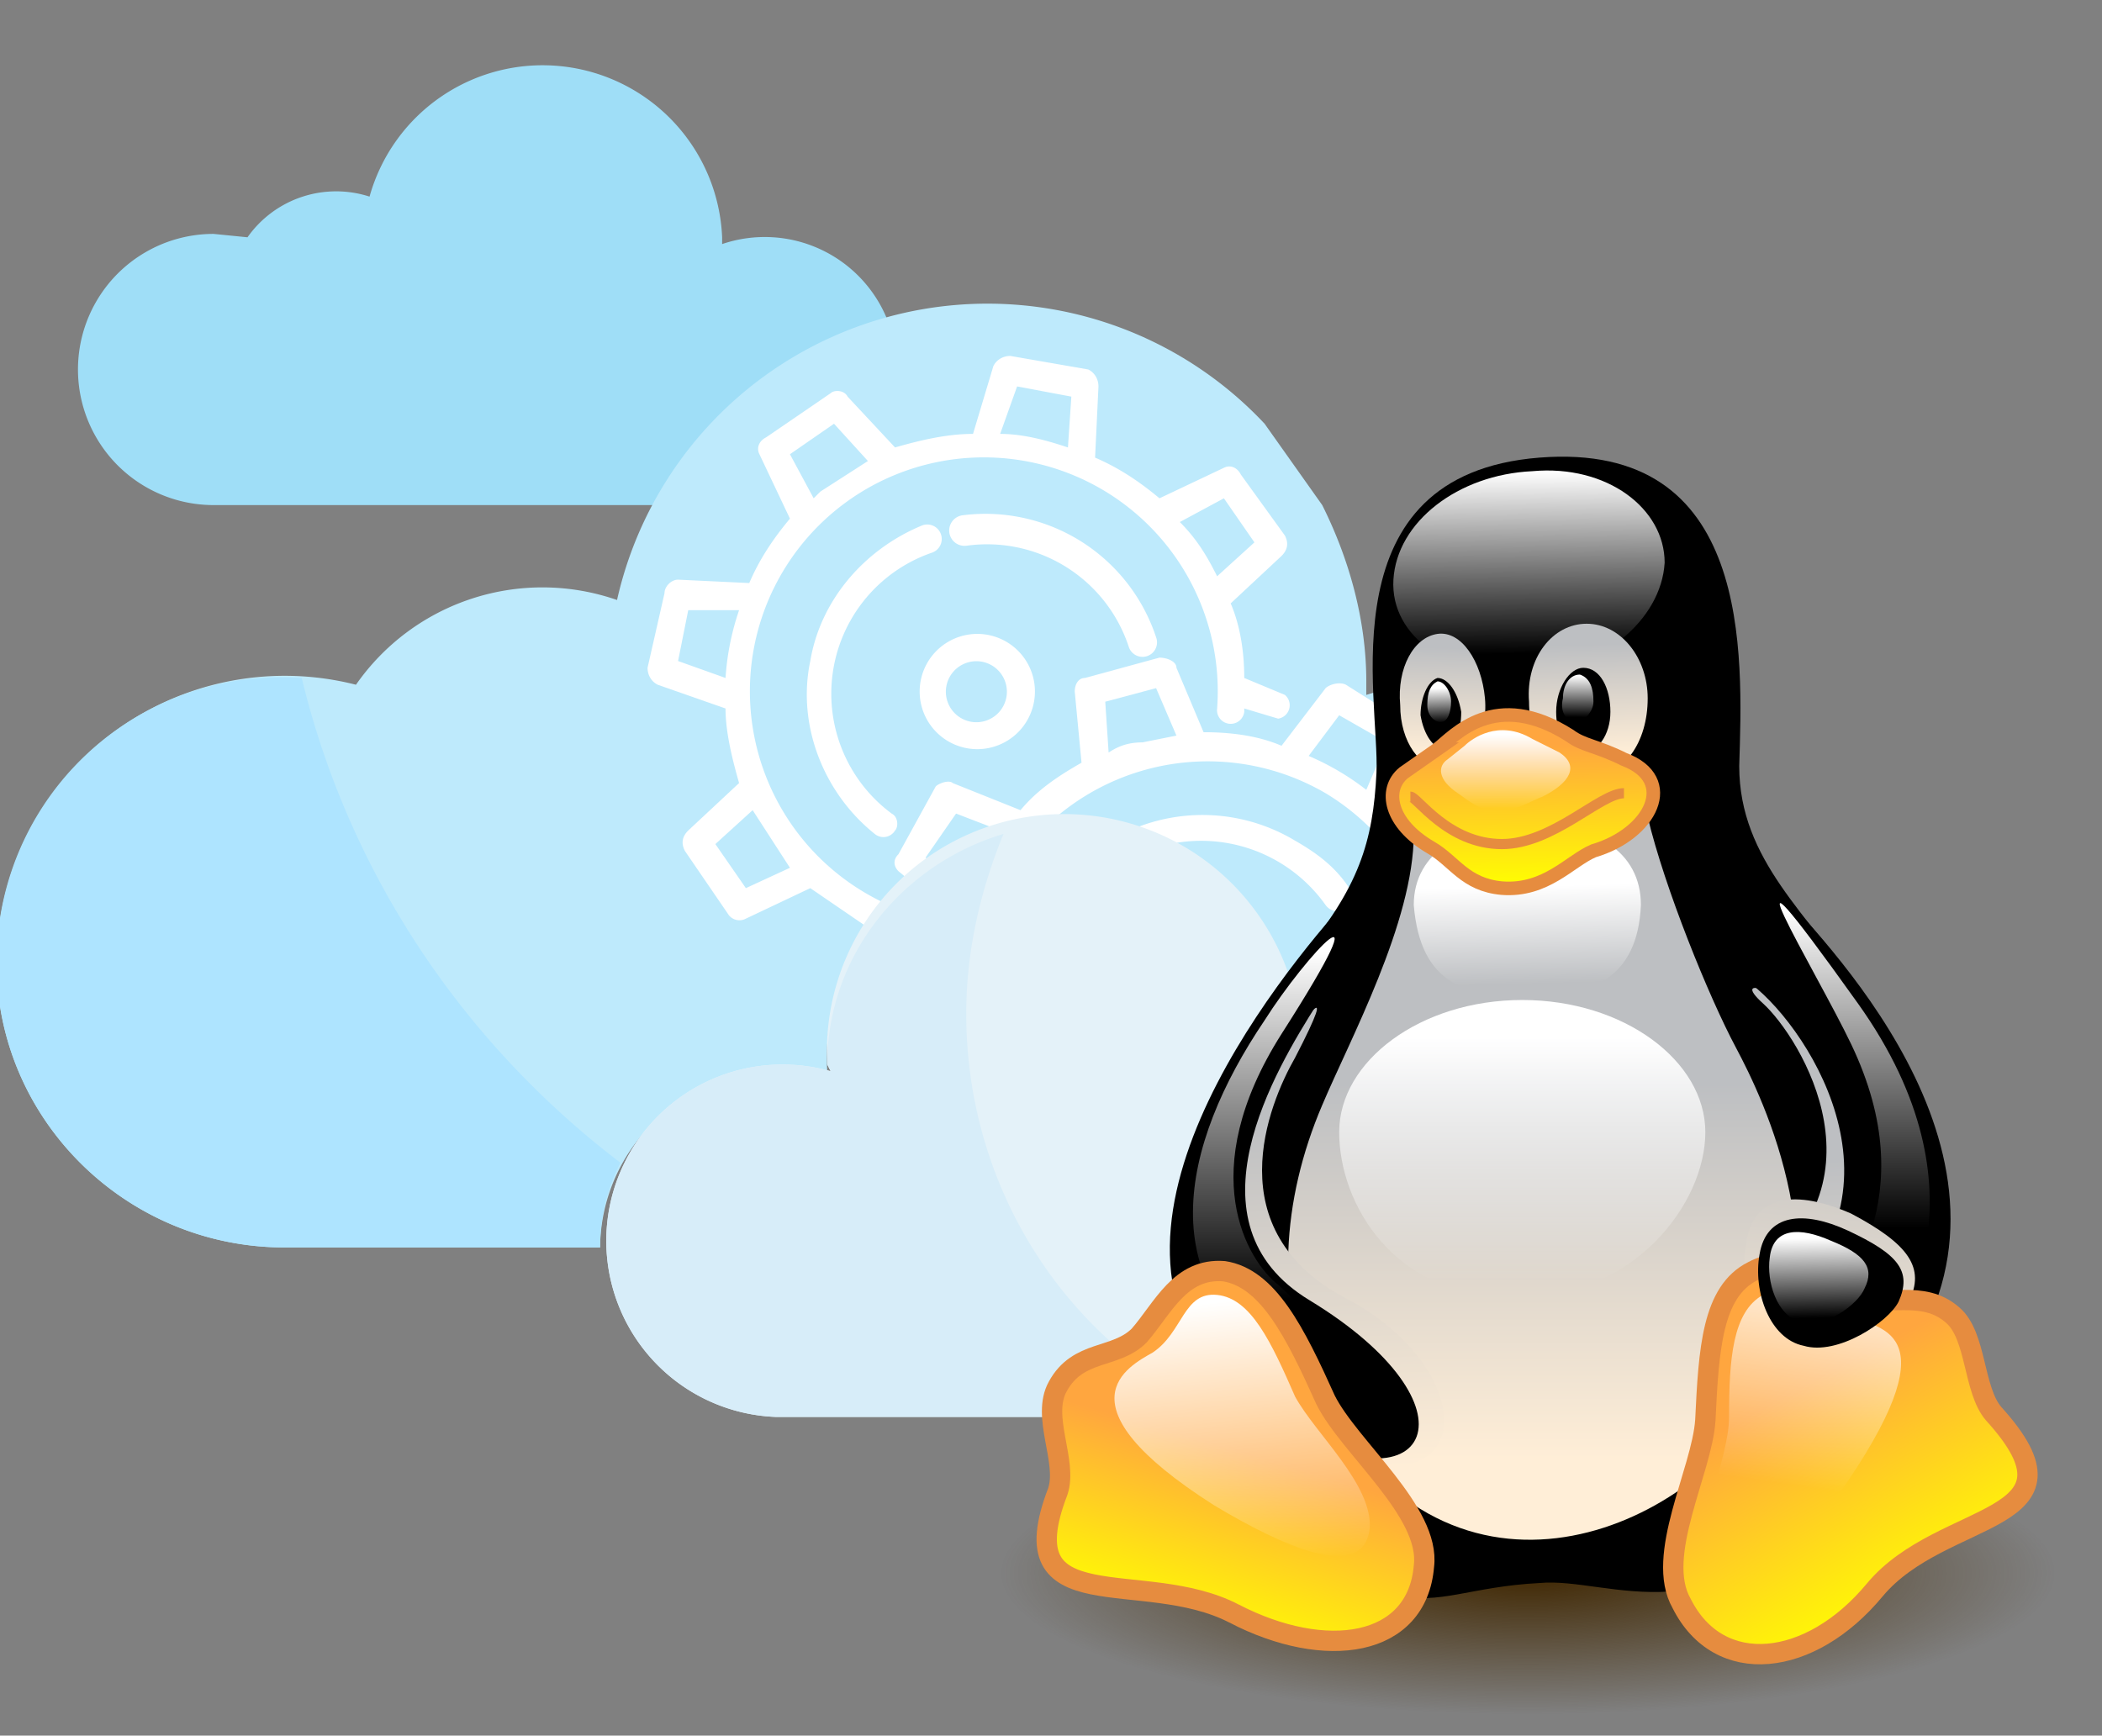
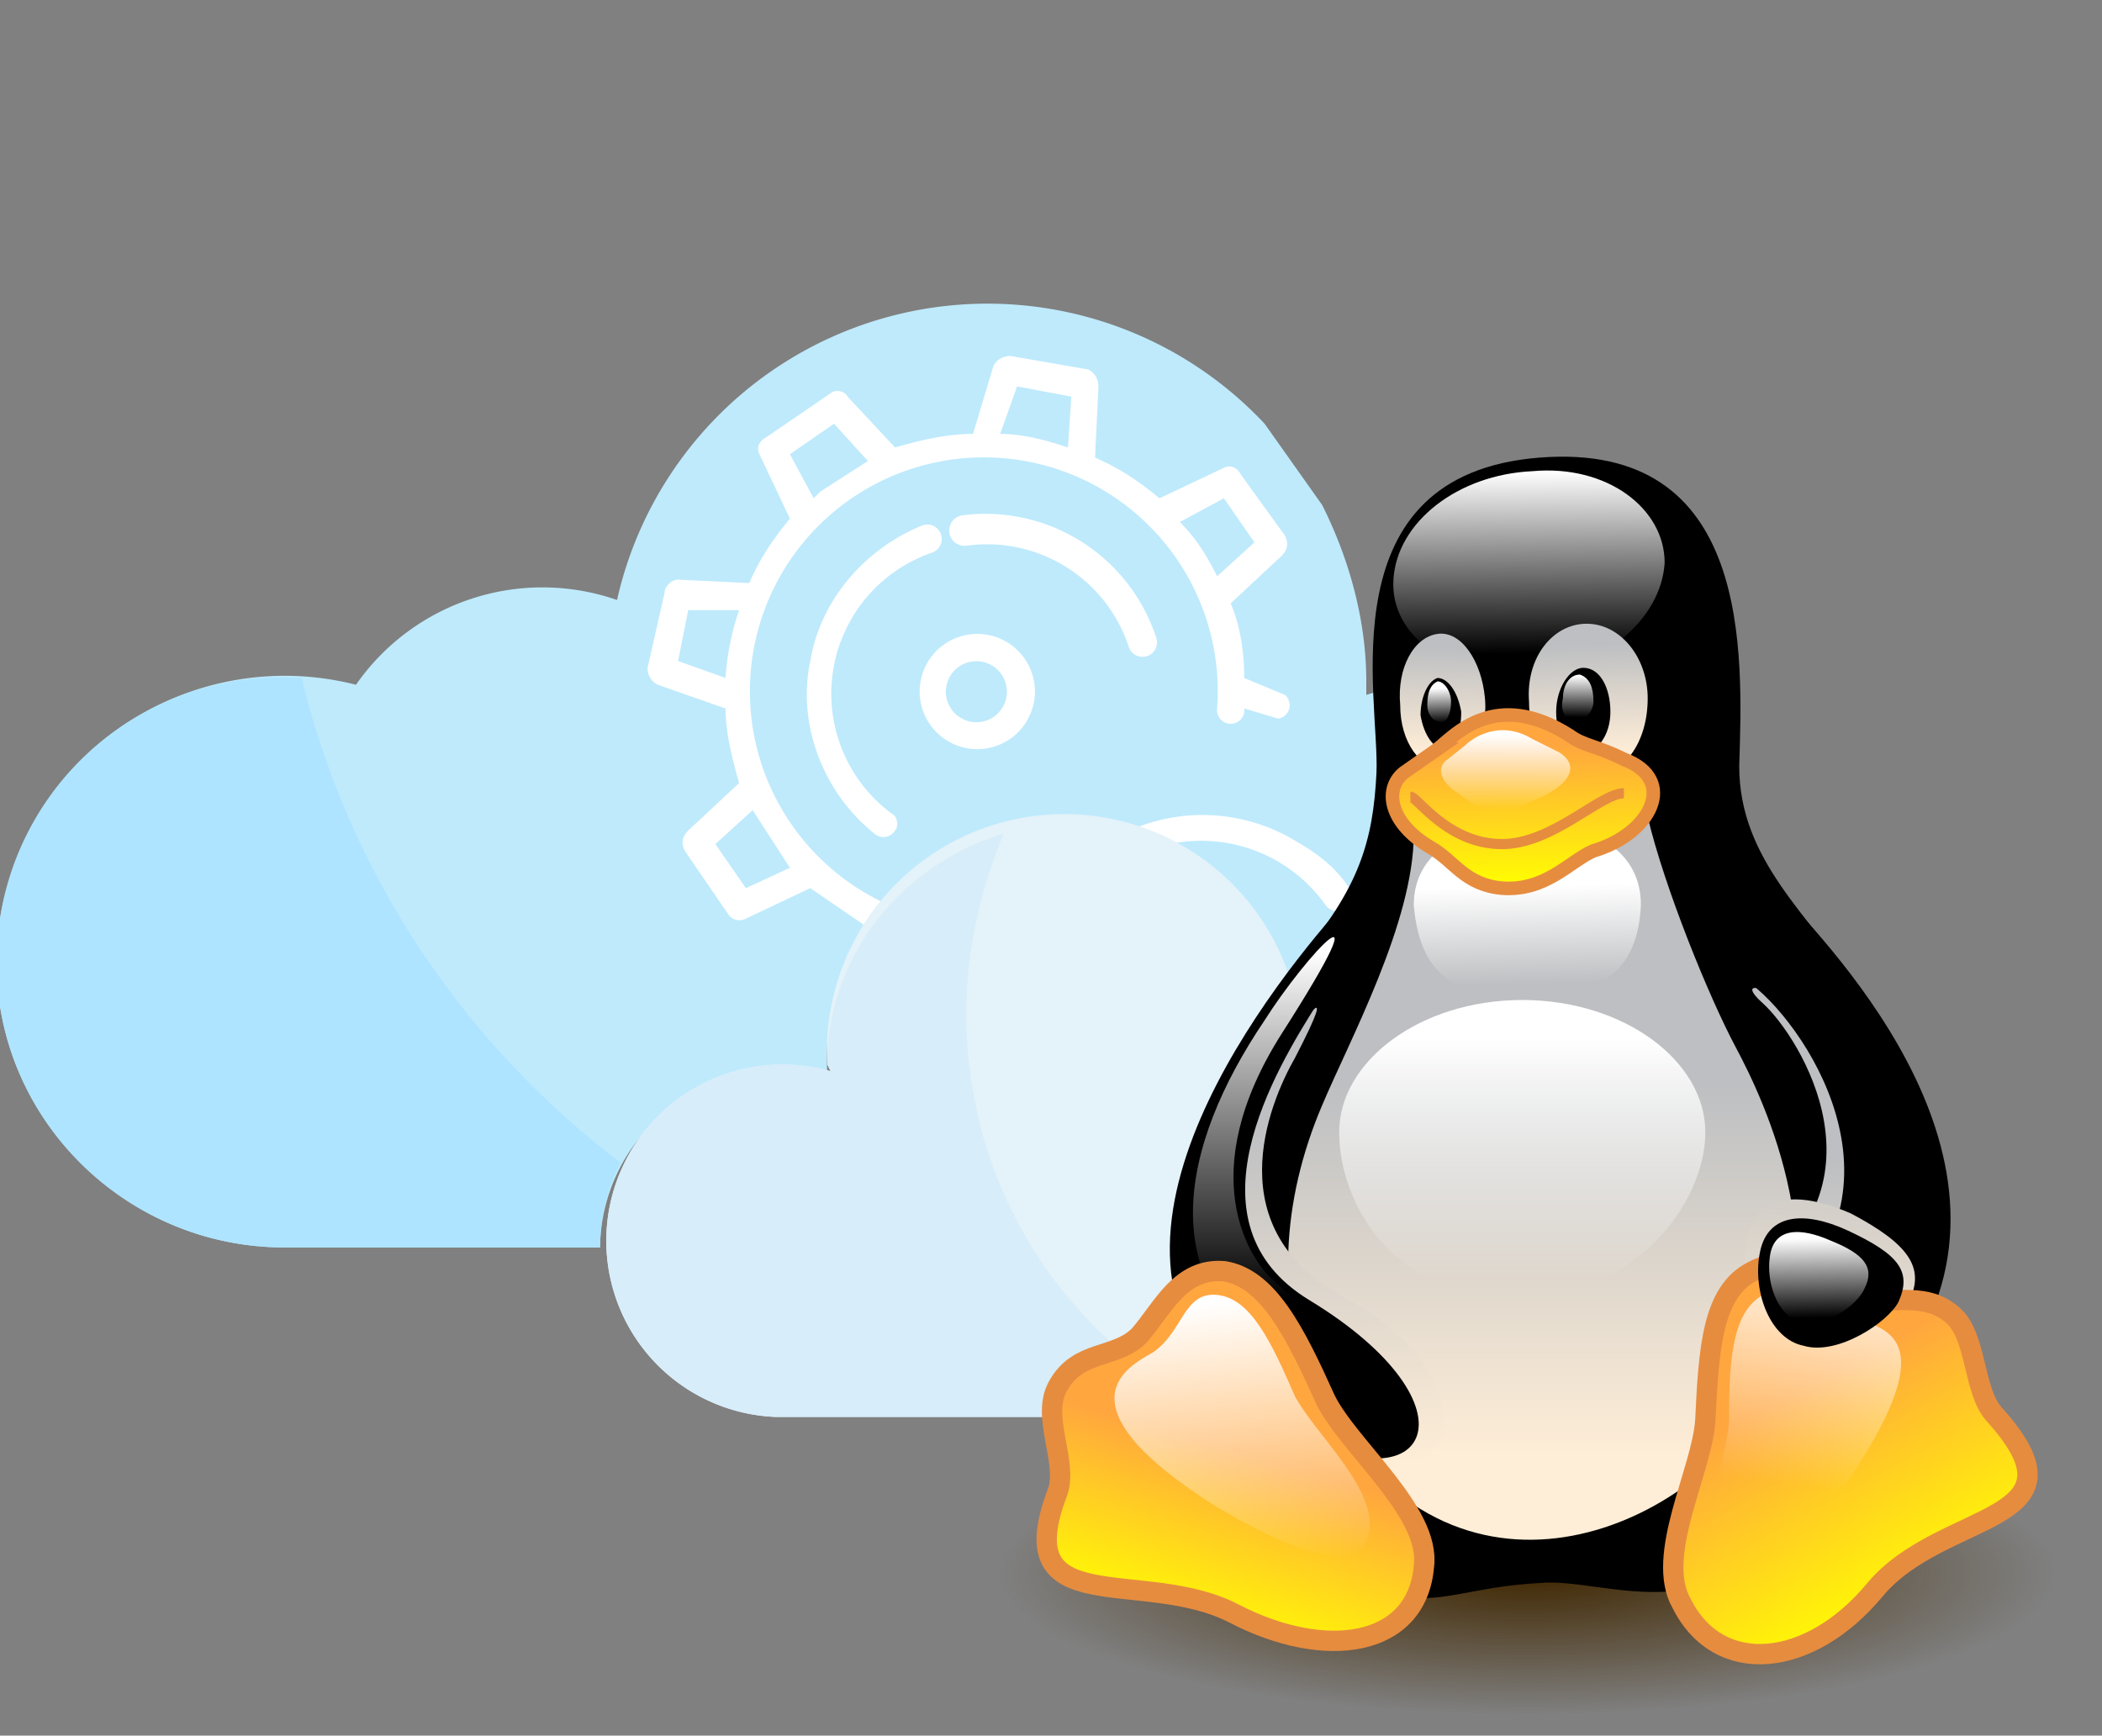
<svg xmlns="http://www.w3.org/2000/svg" version="1" width="620" height="512">
  <rect width="100%" height="100%" fill="#808080" stroke="none" />
-   <path fill="#9FDEF7" d="M155 149h39c14-26 38-46 68-54a39 39 0 0 0-49-23v-2a53 53 0 0 0-104-12 32 32 0 0 0-36 12l-10-1a40 40 0 0 0 0 80h63" />
  <path fill="#BEEAFC" d="M373 125a112 112 0 0 0-191 52 67 67 0 0 0-77 25A85 85 0 0 0-1 284c0 46 38 84 85 84h93a52 52 0 0 1 68-49l-1-3a70 70 0 0 1 139-15 42 42 0 0 1 48 16 53 53 0 0 1 59 24c13-15 21-35 21-56a83 83 0 0 0-108-80v-4c0-18-5-36-13-52" />
  <path fill="#AEE4FF" d="M89 200a84 84 0 0 0-90 84c0 46 38 84 85 84h93c0-9 2-17 6-25-46-35-80-85-94-143z" />
  <path fill="#FFF" d="M341 188a53 53 0 0 0-57-36 4 4 0 1 0 1 9 44 44 0 0 1 48 30 4 4 0 1 0 8-3zM263 240a44 44 0 0 1 12-77 4 4 0 0 0-3-8c-17 7-30 22-33 40-4 19 4 39 19 51a4 4 0 0 0 6-1c1-1 1-4-1-5z" />
  <path fill="#FFF" d="M294 188a17 17 0 1 0-6 33 17 17 0 0 0 6-33zm-5 25a9 9 0 1 1 3-17 9 9 0 0 1-3 17z" />
  <path fill="#FFF" d="M379 205l-12-5c0-7-1-15-4-22l15-14c2-2 2-4 1-6l-13-18c-1-2-3-3-5-2l-19 9c-6-5-12-9-19-12l1-21c0-2-1-4-3-5l-23-4c-2 0-4 1-5 3l-6 20c-8 0-16 2-23 4l-14-15c-1-2-4-2-5-1l-19 13c-2 1-3 3-2 5l9 19c-5 6-9 12-12 19l-21-1c-2 0-4 2-4 4l-5 22c0 2 1 4 3 5l20 7c0 7 2 15 4 22l-15 14c-2 2-2 4-1 6l13 19a4 4 0 0 0 5 1l19-9 19 13v16a4 4 0 0 0 8 1v-14l7 1a4 4 0 0 0 1-8 69 69 0 1 1 85-62 4 4 0 0 0 8 1v-1l10 3a4 4 0 0 0 2-7zm-165-5l-14-5 3-15h15a77 77 0 0 0-4 20zm19 56l-13 6-9-13 11-10 11 17zm9-111l-2 2-7-13 13-9 10 11-14 9zm53-17l5-14 16 3-1 15c-6-2-13-4-20-4zm53 26l13-7 9 13-11 10c-3-6-6-11-11-16z" />
  <path fill="#FFF" d="M404 274a4 4 0 0 0-7 3c5 13 4 27-4 39a45 45 0 1 1-2-49 4 4 0 1 0 7-5c-4-6-9-10-16-14a53 53 0 1 0 22 26z" />
  <path fill="#FFF" d="M364 279a17 17 0 0 0-23 6 17 17 0 0 0 6 23 17 17 0 0 0 23-6c4-8 2-18-6-23zm-1 19a9 9 0 1 1-15-9 9 9 0 0 1 15 9z" />
-   <path fill="#FFF" d="M445 329l-16-13c2-8 3-15 3-23l20-8c2-1 3-3 2-5l-5-22c-1-2-3-3-5-3l-21 2c-3-7-8-13-13-18l8-20c1-2 0-4-2-5l-19-12c-2-1-5 0-6 1l-13 17c-7-3-15-4-23-4l-8-19c0-2-3-3-5-3l-22 6c-2 0-3 2-3 4l2 21c-7 4-13 8-18 14l-20-8c-1-1-4 0-5 1l-11 20c-2 2-1 4 0 5l17 14c-3 7-4 15-4 22l-19 8c-2 1-3 3-3 5l6 22a4 4 0 0 0 4 3l21-2 3 5a4 4 0 1 0 7-5 69 69 0 0 1 94-95 69 69 0 1 1-88 104 4 4 0 0 0-6 5l4 5-8 19c-1 2 0 4 2 5l19 12a4 4 0 0 0 5-1l14-16a76 76 0 0 0 22 3l8 20a4 4 0 0 0 5 2l22-5c2-1 4-3 4-5l-3-21c7-3 13-8 19-13l19 8h1c2 0 3 0 4-2l12-20c1-1 1-4-1-5zm-161-8l-15 2-4-16 14-5c1 7 2 13 5 19zm5-67l-4 8-12-9 9-13 13 5-6 9zm48-35c-4 0-7 1-10 3l-1-15 15-4 6 14-10 2zm66 14a77 77 0 0 0-17-10l9-12 14 8-6 14zm-88 142l-13-8 5-14a78 78 0 0 0 18 11l-10 11zm55 8l-6-13 19-5 2 14-15 4zm57-118l15-1 3 15-13 5-5-19zm2 82l-13-6a77 77 0 0 0 10-17l11 9-8 14z" />
  <path fill="#E4F2F9" d="M444 313c-4 0-9 0-13 2a42 42 0 0 0-48-16 70 70 0 0 0-139 15l1 2a52 52 0 1 0-16 102h215a53 53 0 1 0 0-105z" />
  <path fill="#D7EDF9" d="M285 299c0-18 4-36 11-53-30 9-52 36-52 68l1 2a52 52 0 1 0-16 102h133c-46-20-77-66-77-119z" />
  <g transform="translate(-311 -64)">
    <radialGradient id="a" cx="879" cy="680" r="105" gradientTransform="matrix(1.482 0 0 -.397 -541 798)" gradientUnits="userSpaceOnUse">
      <stop offset="0" stop-color="#3f2600" />
      <stop offset="1" stop-color="#3f2600" stop-opacity="0" />
    </radialGradient>
    <path fill="url(#a)" d="M918 528c0 23-70 42-156 42s-156-19-156-42 70-42 156-42 156 19 156 42z" />
    <path d="M677 483c-15-22-18-92 17-136 18-21 22-35 23-55 1-22-15-88 48-93s60 58 59 91c0 28 21 44 35 66 27 40 25 109-5 147-37 46-68 26-89 28-40 2-41 23-88-48z" />
    <linearGradient id="b" gradientUnits="userSpaceOnUse" x1="603" y1="402" x2="604" y2="437" gradientTransform="matrix(-.965 -.013 .037 -2.557 1411 1532)">
      <stop offset="0" stop-color="#ffeed7" />
      <stop offset="1" stop-color="#bdbfc2" />
    </linearGradient>
    <path fill="url(#b)" d="M831 360c11 10 39 55-6 83-16 10 14 48 29 29 25-32 9-84-6-103-11-13-27-18-17-9z" />
    <path stroke="#000" d="M828 354c18 14 50 65 3 99-16 10 14 43 30 26 58-58-1-125-22-148-18-20-34 5-11 23z" />
    <linearGradient id="c" gradientUnits="userSpaceOnUse" x1="739" y1="561" x2="736" y2="511" gradientTransform="matrix(1.413 -.08 .041 -1.071 -302 863)">
      <stop offset="0" stop-color="#fff" />
      <stop offset="1" stop-color="#fff" stop-opacity="0" />
    </linearGradient>
    <path fill="url(#c)" d="M802 230c-1 17-19 32-41 33s-40-11-39-28 19-31 41-32c22-2 39 11 39 27z" />
    <linearGradient id="d" gradientUnits="userSpaceOnUse" x1="897" y1="483" x2="898" y2="502" gradientTransform="matrix(1.065 -.062 -.095 -1.644 -173 1136)">
      <stop offset="0" stop-color="#ffeed7" />
      <stop offset="1" stop-color="#bdbfc2" />
    </linearGradient>
    <path fill="url(#d)" d="M749 270c1 11-5 20-12 21-7 0-13-8-13-19-1-11 4-20 11-21s13 8 14 19z" />
    <linearGradient id="e" gradientUnits="userSpaceOnUse" x1="575" y1="464" x2="575" y2="481" gradientTransform="matrix(-1.478 .04 -.039 -1.902 1648 1146)">
      <stop offset="0" stop-color="#ffeed7" />
      <stop offset="1" stop-color="#bdbfc2" />
    </linearGradient>
-     <path fill="url(#e)" d="M762 271c0 13 8 23 18 22 10 0 17-10 17-23 0-12-8-22-18-22s-18 10-17 23z" />
+     <path fill="url(#e)" d="M762 271c0 13 8 23 18 22 10 0 17-10 17-23 0-12-8-22-18-22s-18 10-17 23" />
    <path d="M770 274c0 7 3 12 8 12 4 0 8-5 8-12s-3-13-8-13c-4 0-8 6-8 13zM742 274c0 6-2 11-5 11s-6-4-7-10c0-5 2-10 5-11 3 0 6 4 7 10z" />
    <linearGradient id="f" gradientUnits="userSpaceOnUse" x1="341" y1="867" x2="340" y2="846" gradientTransform="matrix(-.392 -.03 .057 -.583 861 779)">
      <stop offset="0" stop-color="#fff" />
      <stop offset="1" stop-color="#fff" stop-opacity="0" />
    </linearGradient>
    <path fill="url(#f)" d="M772 270c-1 4 1 7 4 7 2 0 5-3 5-6 0-4-1-7-4-8-3 0-5 3-5 7z" />
    <linearGradient id="g" gradientUnits="userSpaceOnUse" x1="1490" y1="897" x2="1489" y2="876" gradientTransform="matrix(.291 -.033 -.051 -.488 346 754)">
      <stop offset="0" stop-color="#fff" />
      <stop offset="1" stop-color="#fff" stop-opacity="0" />
    </linearGradient>
    <path fill="url(#g)" d="M739 271c0 3-1 6-3 6s-4-2-4-5c0-4 1-6 3-7 2 0 4 3 4 6z" />
    <linearGradient id="h" gradientUnits="userSpaceOnUse" x1="923" y1="371" x2="923" y2="443" gradientTransform="matrix(1.016 0 0 -1.538 -172 1065)">
      <stop offset="0" stop-color="#ffeed7" />
      <stop offset="1" stop-color="#bdbfc2" />
    </linearGradient>
    <path fill="url(#h)" d="M701 390c8-19 27-54 27-80 0-21 64-27 69-5 5 21 18 53 26 68s32 64 7 106c-23 38-93 67-131-5-12-25-10-56 2-84z" />
    <linearGradient id="i" gradientUnits="userSpaceOnUse" x1="988" y1="394" x2="989" y2="446" gradientTransform="matrix(.903 -.072 -.157 -2.004 -123 1358)">
      <stop offset="0" stop-color="#ffeed7" />
      <stop offset="1" stop-color="#bdbfc2" />
    </linearGradient>
    <path fill="url(#i)" d="M693 376c-8 14-23 51 15 71 40 21 40 65-9 44-44-19-24-95-12-113 8-13 20-29 6-2z" />
    <path stroke="#000" d="M699 360c-12 19-40 65-2 88 51 31 36 63-10 35-66-40-8-119 18-149 30-34 6 6-6 26z" />
    <linearGradient id="j" gradientUnits="userSpaceOnUse" x1="762" y1="421" x2="762" y2="358" gradientTransform="matrix(1.399 0 0 -1.14 -306 850)">
      <stop offset="0" stop-color="#fff" />
      <stop offset="1" stop-color="#fff" stop-opacity="0" />
    </linearGradient>
    <path fill="url(#j)" d="M814 398c0 21-21 49-56 49-36 0-52-28-52-49s24-39 54-39 54 18 54 39z" />
    <linearGradient id="k" gradientUnits="userSpaceOnUse" x1="774" y1="497" x2="775" y2="468" gradientTransform="matrix(1.278 0 0 -.991 -228 818)">
      <stop offset="0" stop-color="#fff" />
      <stop offset="1" stop-color="#fff" stop-opacity="0" />
    </linearGradient>
    <path fill="url(#k)" d="M795 331c-1 22-15 27-33 27s-32-3-34-27c0-16 15-24 34-24s33 8 33 24z" />
    <linearGradient id="l" gradientUnits="userSpaceOnUse" x1="1068" y1="501" x2="1068" y2="454" gradientTransform="matrix(.715 0 0 -2.186 -78 1440)">
      <stop offset="0" stop-color="#fff" />
      <stop offset="1" stop-color="#fff" stop-opacity="0" />
    </linearGradient>
    <path fill="url(#l)" d="M684 365c12-19 37-46 5 4-26 41-10 67-1 74 24 22 23 37 4 25-42-24-33-66-8-103z" />
    <linearGradient id="m" gradientUnits="userSpaceOnUse" x1="1308" y1="506" x2="1308" y2="463" gradientTransform="matrix(.716 0 0 -2.183 -79 1437)">
      <stop offset="0" stop-color="#fff" />
      <stop offset="1" stop-color="#fff" stop-opacity="0" />
    </linearGradient>
-     <path fill="url(#m)" d="M857 372c-10-21-43-75 2-12 40 56 12 96 7 100s-23 12-18-2c6-14 31-40 9-86z" />
    <linearGradient id="n" gradientUnits="userSpaceOnUse" x1="734" y1="323" x2="721" y2="280" gradientTransform="matrix(1.264 0 0 -1.236 -249 892)">
      <stop offset="0" stop-color="#ffa63f" />
      <stop offset="1" stop-color="#ff0" />
    </linearGradient>
    <path fill="url(#n)" stroke="#E68C3F" stroke-width="6" d="M675 540c-27-14-67 3-52-36 3-9-5-22 0-31 6-11 17-8 24-15 7-8 12-20 25-19 13 2 21 18 30 38 7 14 31 33 29 49-2 24-29 28-56 14z" />
    <linearGradient id="o" gradientUnits="userSpaceOnUse" x1="568" y1="705" x2="513" y2="850" gradientTransform="matrix(.637 .286 .225 -.579 331 732)">
      <stop offset="0" stop-color="#ffeed7" />
      <stop offset="1" stop-color="#bdbfc2" />
    </linearGradient>
    <path fill="url(#o)" d="M874 448c-4 8-22 20-33 17-12-3-17-21-15-34 2-15 15-16 31-9 17 9 22 16 17 26z" />
    <linearGradient id="p" gradientUnits="userSpaceOnUse" x1="304" y1="276" x2="295" y2="218" gradientTransform="matrix(-1.18 .427 -.471 -1.153 1325 665)">
      <stop offset="0" stop-color="#ffa63f" />
      <stop offset="1" stop-color="#ff0" />
    </linearGradient>
    <path fill="url(#p)" stroke="#E68C3F" stroke-width="6" d="M864 533c20-24 65-19 35-52-6-7-5-23-12-29-9-8-20-2-29-6s-19-13-30-7c-12 6-13 23-14 44-1 15-15 40-7 54 11 22 38 19 57-4z" />
    <linearGradient id="q" gradientUnits="userSpaceOnUse" x1="211" y1="385" x2="246" y2="321" gradientTransform="matrix(-.952 .346 -.421 -.949 1211 722)">
      <stop offset="0" stop-color="#fff" />
      <stop offset="1" stop-color="#fff" stop-opacity="0" />
    </linearGradient>
    <path fill="url(#q)" d="M856 501c31-46 8-45 0-49-8-3-16-11-25-6s-10 19-10 36c0 13-11 33-5 45 8 13 26-6 40-26z" />
    <linearGradient id="r" gradientUnits="userSpaceOnUse" x1="785" y1="430" x2="789" y2="354" gradientTransform="matrix(1.004 -.052 .017 -1.046 -119 938)">
      <stop offset="0" stop-color="#fff" />
      <stop offset="1" stop-color="#fff" stop-opacity="0" />
    </linearGradient>
    <path fill="url(#r)" d="M669 508c-47-30-25-41-18-45 9-6 9-18 19-17s16 14 23 30c6 11 23 26 22 39-2 16-26 5-46-7z" />
    <path d="M871 448c-3 6-18 16-28 13-10-2-15-16-13-27 2-12 13-13 26-7 15 7 19 12 15 21z" />
    <linearGradient id="s" gradientUnits="userSpaceOnUse" x1="481" y1="1395" x2="511" y2="1337" gradientTransform="matrix(.374 .159 .121 -.322 497 802)">
      <stop offset="0" stop-color="#fff" />
      <stop offset="1" stop-color="#fff" stop-opacity="0" />
    </linearGradient>
    <path fill="url(#s)" d="M861 444c-2 5-12 12-19 10s-10-12-9-19c1-9 9-9 18-5 10 4 13 8 10 14z" />
    <linearGradient id="t" gradientUnits="userSpaceOnUse" x1="715" y1="475" x2="716" y2="434" gradientTransform="matrix(1.523 0 0 -1.026 -330 771)">
      <stop offset="0" stop-color="#ffa63f" />
      <stop offset="1" stop-color="#ff0" />
    </linearGradient>
    <path fill="url(#t)" stroke="#E68C3F" stroke-width="4" d="M735 285c5-4 17-18 39-4 4 3 8 3 16 7 16 6 8 22-9 27-7 3-14 12-27 11-11-1-14-8-21-12-12-7-14-17-8-22l10-7z" />
    <path fill="none" stroke="#E68C3F" stroke-width="3" d="M790 298c-7 0-21 15-36 15-16 0-25-14-27-14" />
    <linearGradient id="u" gradientUnits="userSpaceOnUse" x1="838" y1="820" x2="838" y2="775" gradientTransform="matrix(.767 0 0 -.487 112 680)">
      <stop offset="0" stop-color="#fff" />
      <stop offset="1" stop-color="#fff" stop-opacity="0" />
    </linearGradient>
    <path fill="url(#u)" d="M743 284c2-2 10-8 20-2l8 4c6 4 3 9-5 13-3 1-9 5-14 4-5 0-8-3-11-5-6-4-6-8-3-10l5-4z" />
  </g>
</svg>